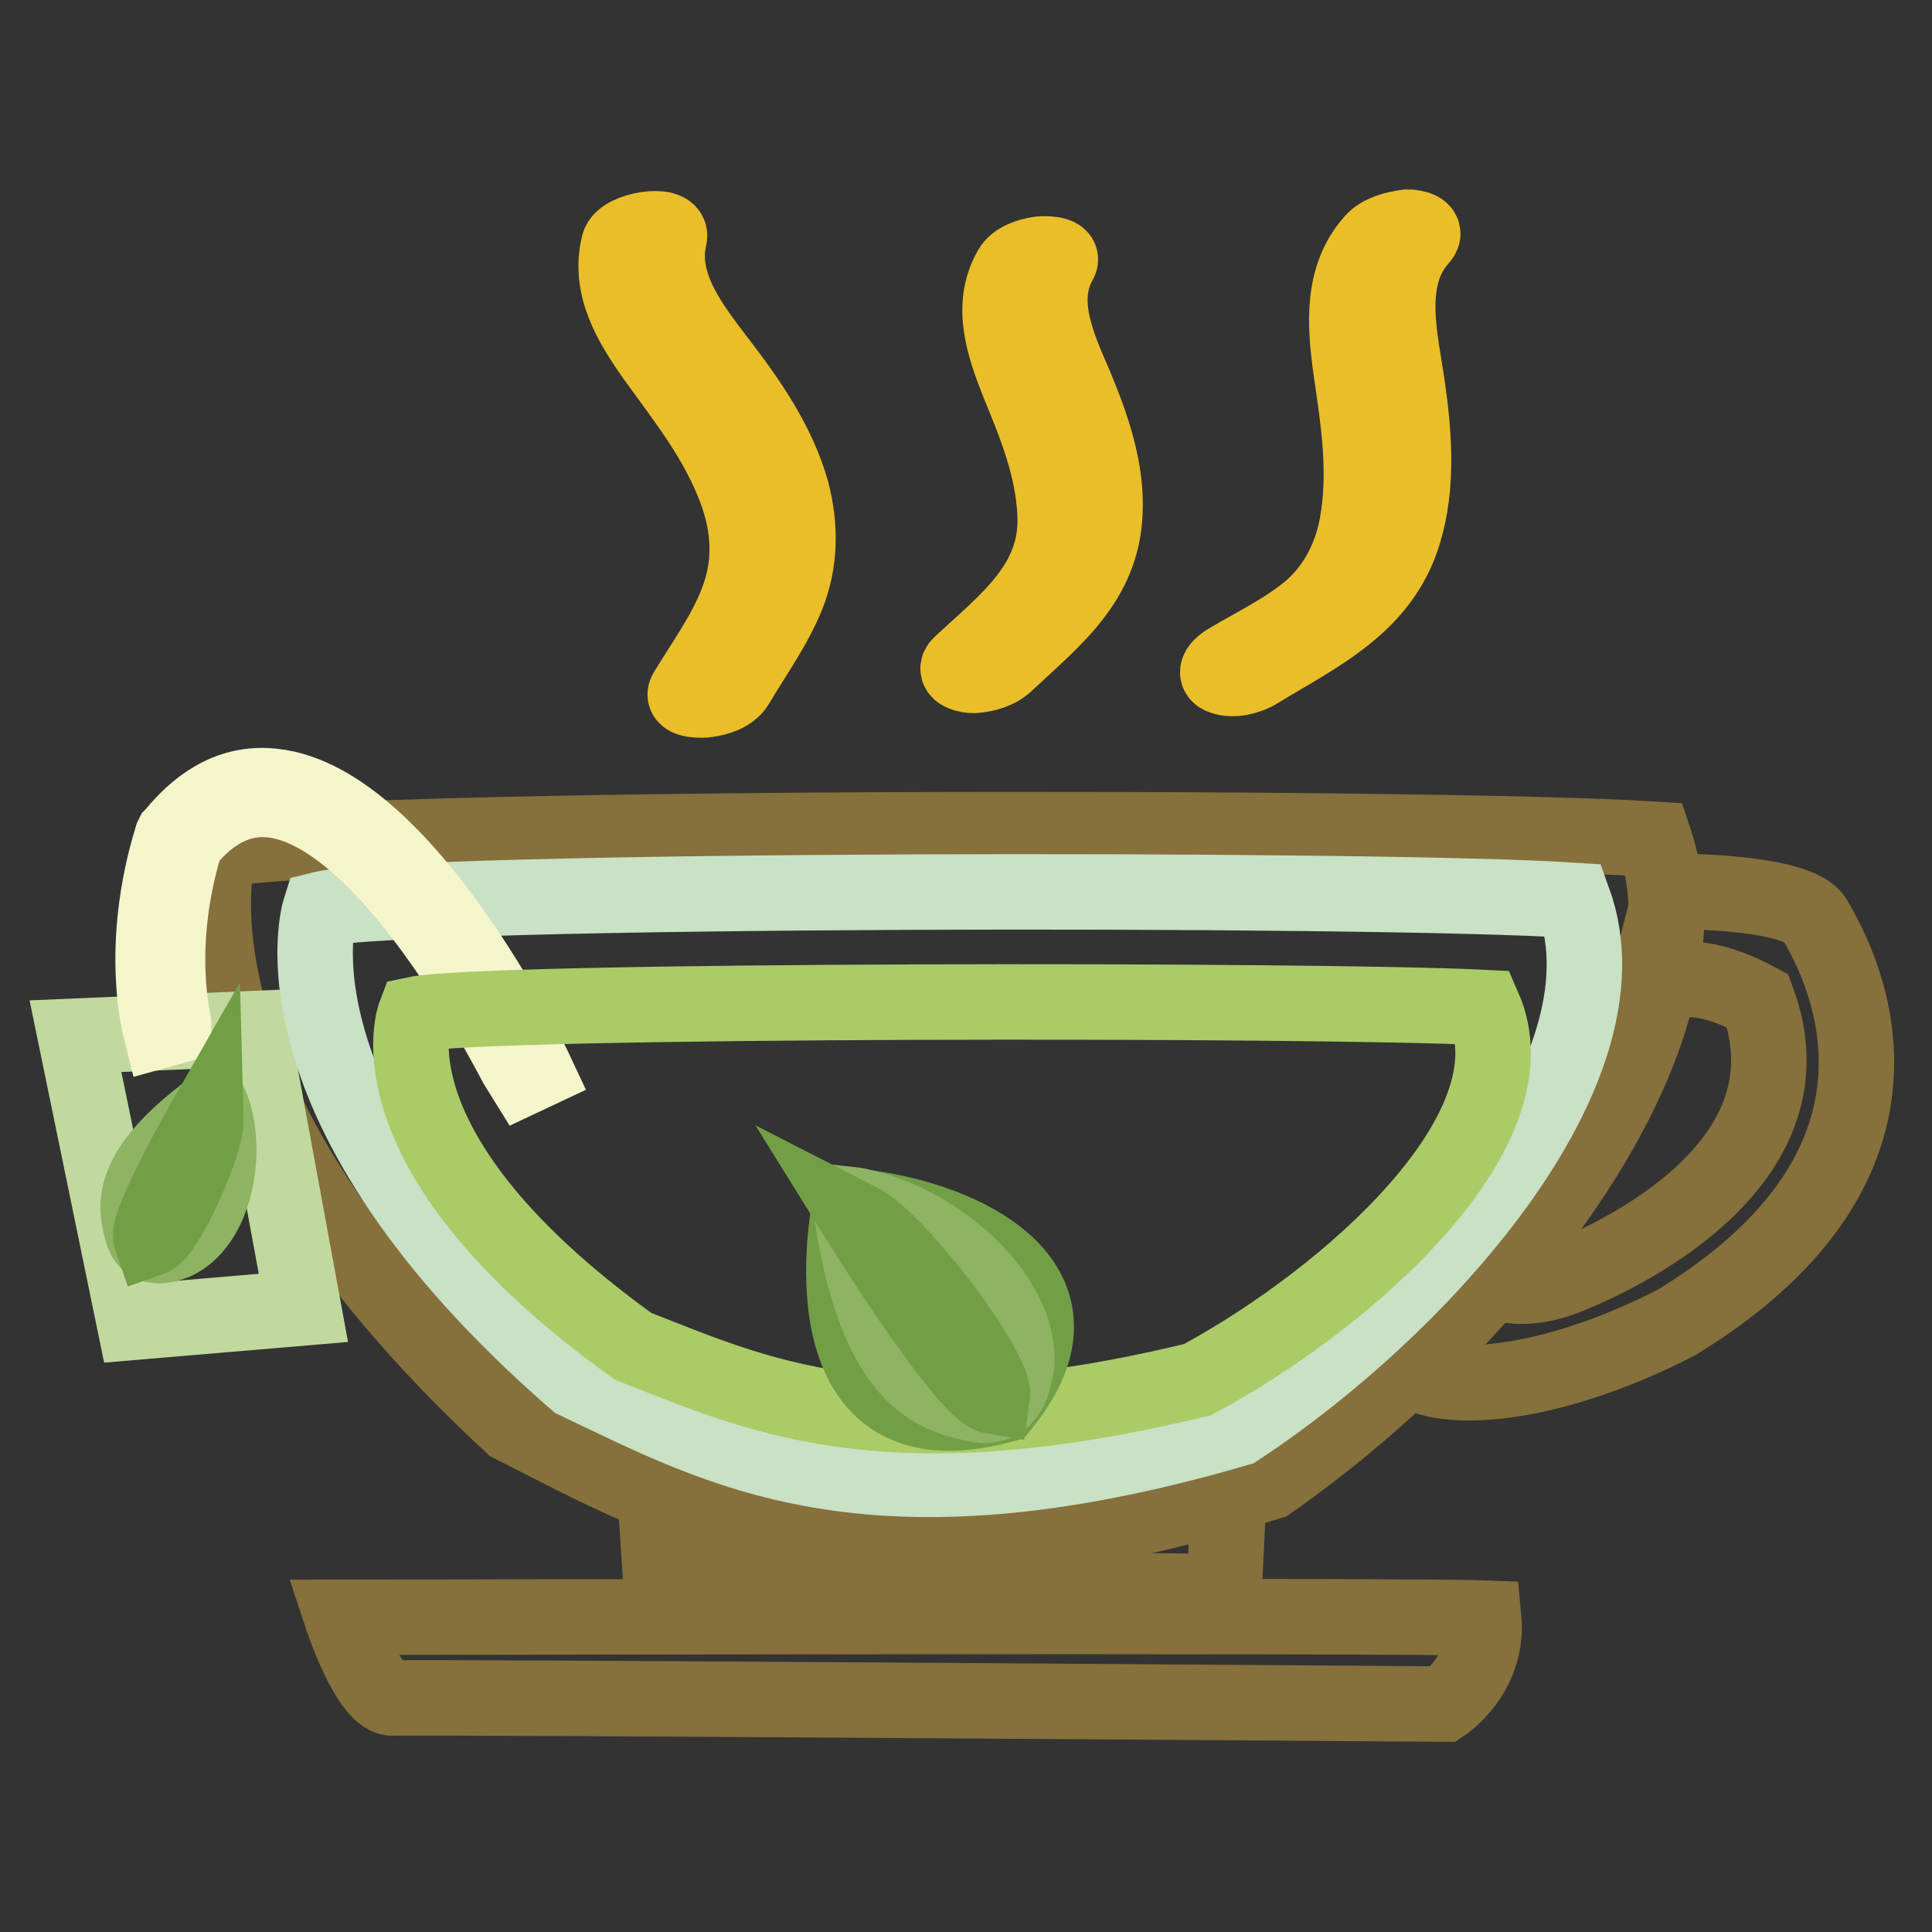
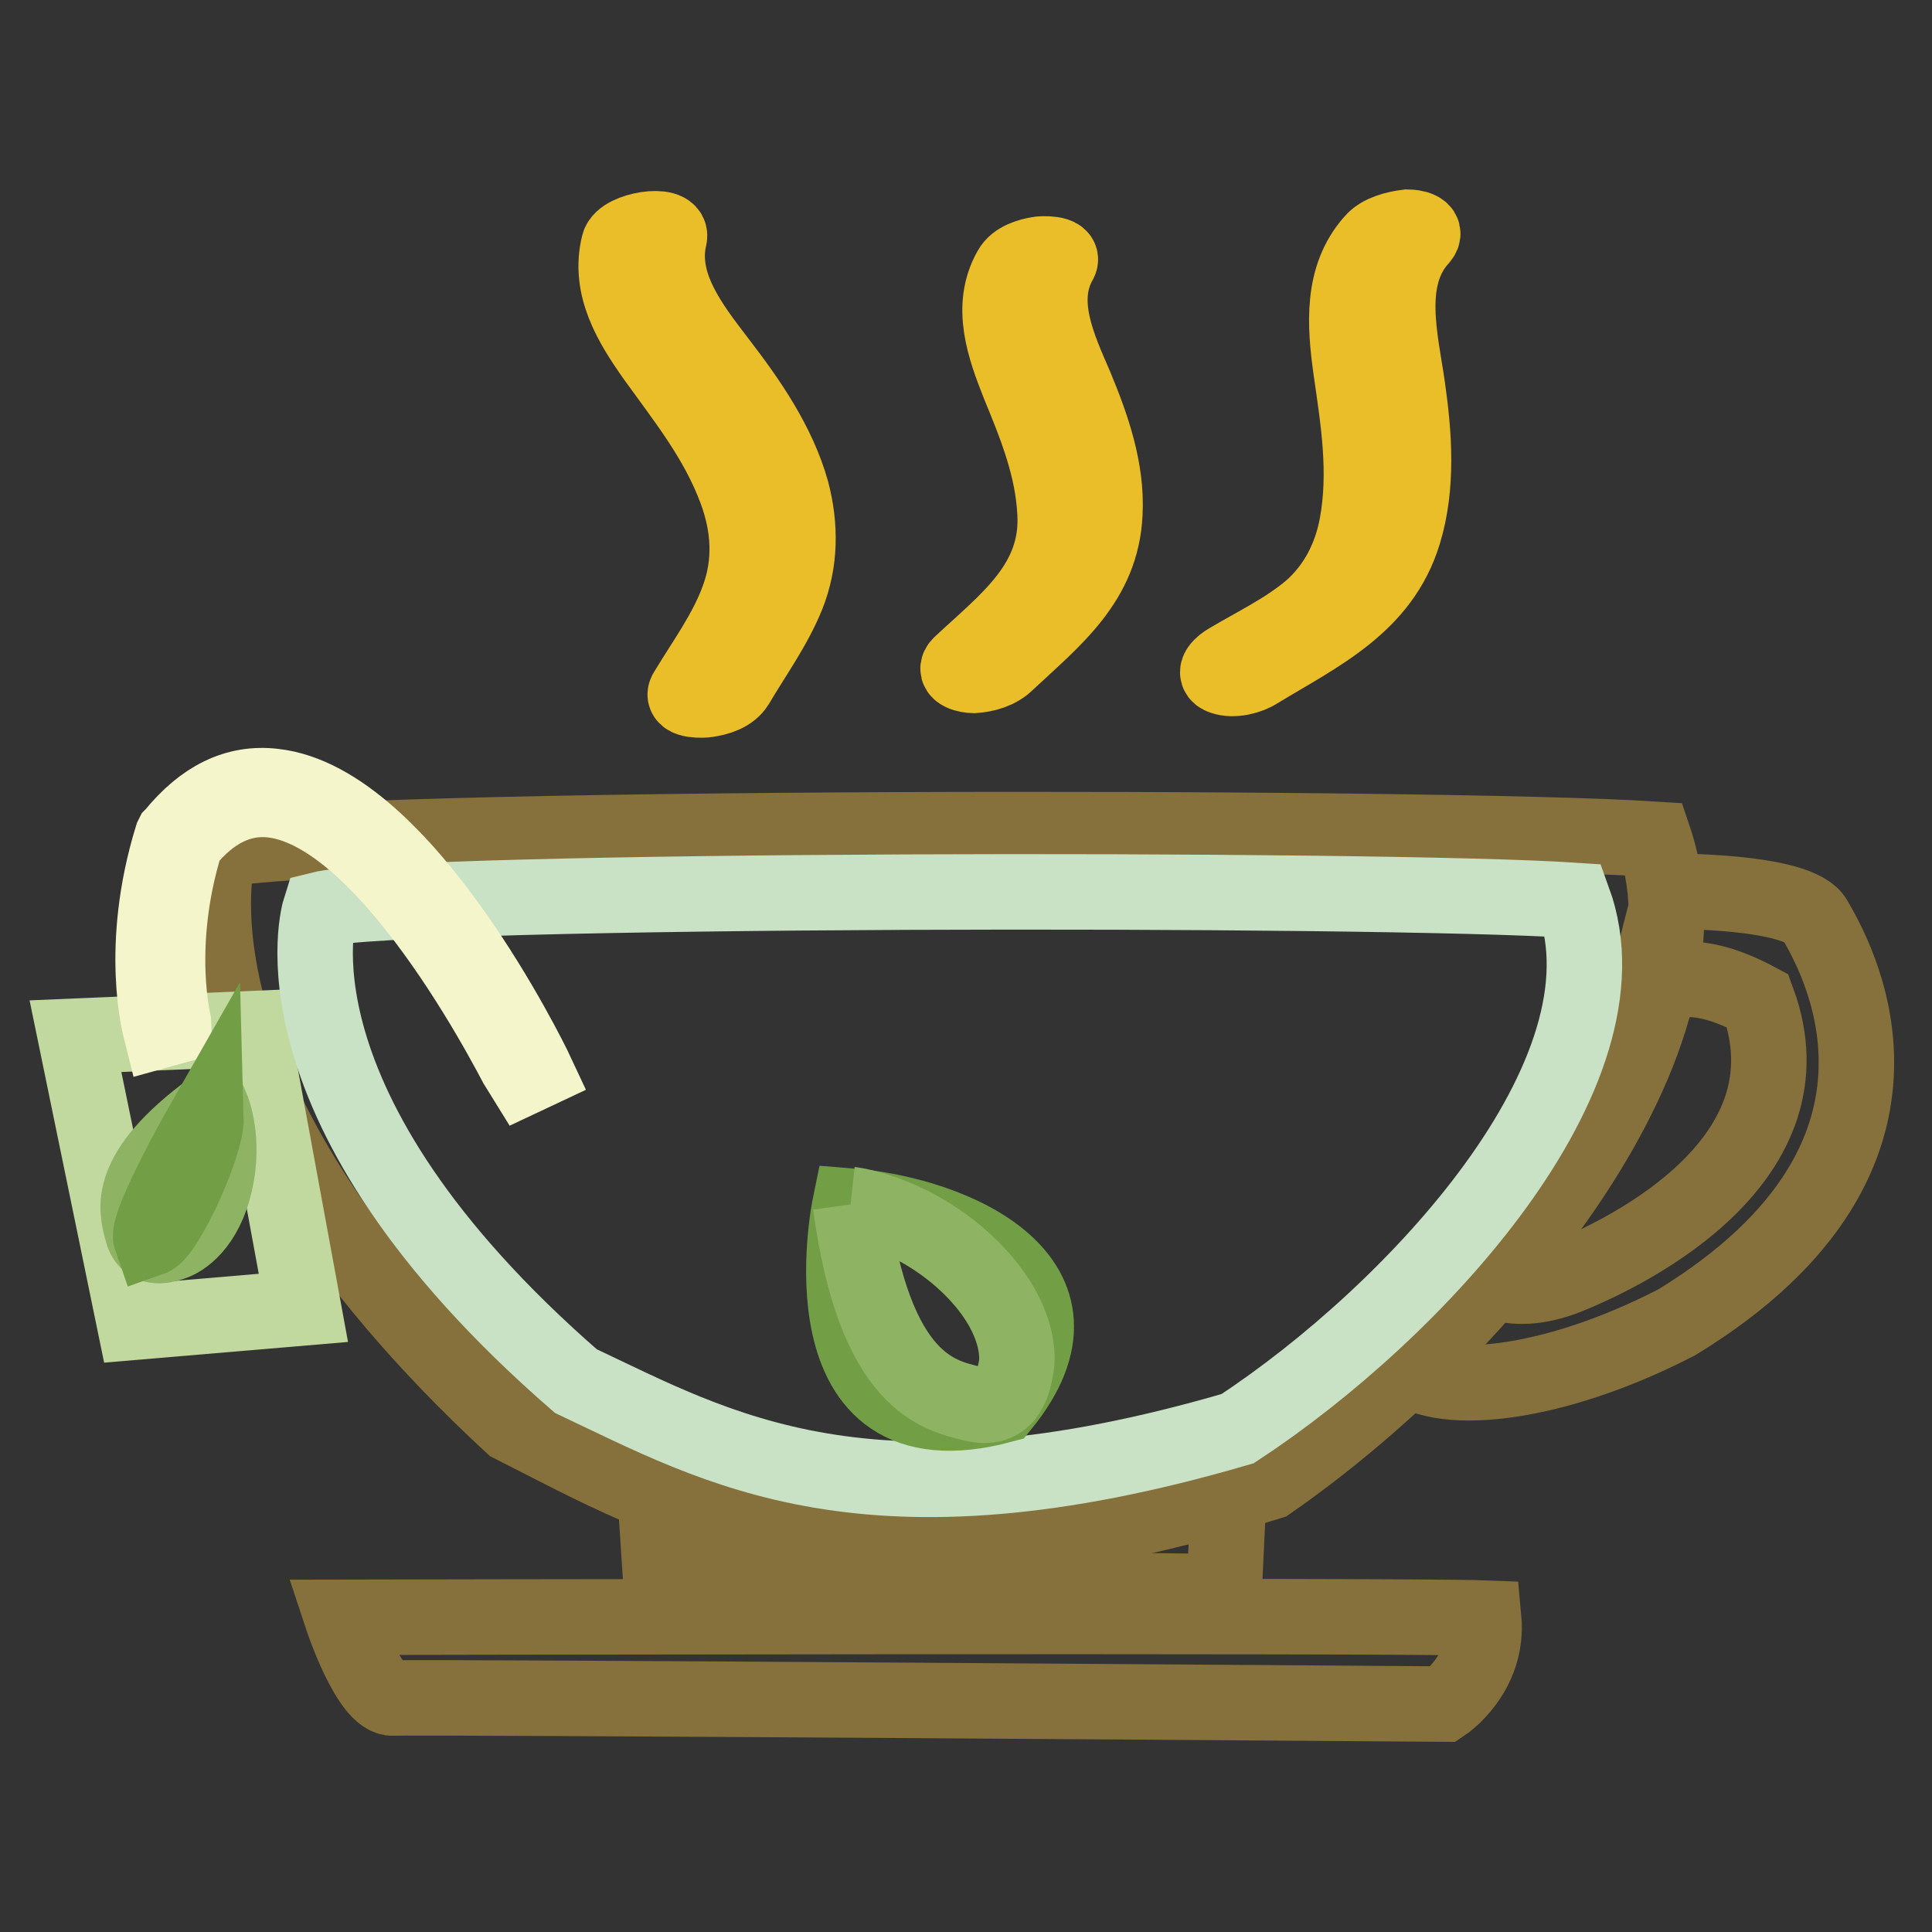
<svg xmlns="http://www.w3.org/2000/svg" version="1.1" x="0px" y="0px" viewBox="0 0 256 256" enable-background="new 0 0 256 256" xml:space="preserve">
  <rect x="0" y="0" width="256" height="256" fill="#333333" stroke="none" />
  <g>
    <path stroke-width="10" fill-opacity="0" stroke="#86703b" d="M29,112.7c0,0-9.4,31.5,38.8,76.1c21.4,10.8,44.1,25.2,100.4,7.6c27.1-18.8,60.4-57.3,51-85.2 C190,109.3,41.7,109.3,29,112.7z" />
    <path stroke-width="10" fill-opacity="0" stroke="#86703b" d="M221.5,118.1c0,0,16.9-0.1,19,3.8c2.2,3.9,18.5,30.8-18.3,53.3c-16.8,8.7-32.3,10.1-36.5,5.3 c-4.2-4.8,9.9-12.2,9.9-12.2s3.8,4.2,12.2,0.8c8.4-3.4,32.8-15.6,25.1-36.5c-9.5-5.1-12.5-1.6-13.7-2.3 C218,129.5,221.5,118.1,221.5,118.1L221.5,118.1z M86.8,197.9l0.8,12.2l74.6,0.8l0.8-16.7L86.8,197.9z M45.3,214.3 c0,0,3.6,10.9,6.8,10.7c3.3-0.2,139.2,0.8,139.2,0.8s6-4,5.3-11.4C186.1,214,45.3,214.3,45.3,214.3z" />
    <path stroke-width="10" fill-opacity="0" stroke="#c1d99e" d="M10,137.3l23.4-1l6.8,37l-22.4,1.9L10,137.3z" />
    <path stroke-width="10" fill-opacity="0" stroke="#eabe29" d="M82,32.4c-1.4,5.6,1.6,10.5,4.7,14.9c4.1,5.7,8.3,10.9,10.8,17.6c1.8,4.8,2.1,9.7,0.3,14.5 c-1.6,4.4-4.5,8.3-6.9,12.3c-0.7,1.2,2.4,1.1,2.8,1c1.4-0.2,3.1-0.7,3.9-2c2.3-3.9,5-7.6,6.7-11.8c1.8-4.5,1.8-9.2,0.6-13.8 c-1.8-6.4-5.7-12-9.7-17.2c-3.5-4.6-8-10.2-6.5-16.5C89.1,29.4,82.5,30.4,82,32.4z M133.9,35.7c-2.8,4.9-0.8,10.4,1.1,15.2 c2.3,5.6,4.5,11,4.8,17.1c0.5,9.3-6.4,14.3-12.5,20c-1.2,1.1,1,1.5,1.7,1.5c1.6-0.1,3.3-0.6,4.4-1.7c6.2-5.8,12.6-10.7,13-19.8 c0.3-5.8-1.7-11.5-3.9-16.8c-2.2-5.1-5.1-11.2-2.1-16.5c0.7-1.2-2.4-1.1-2.8-1C136.4,33.9,134.6,34.4,133.9,35.7z M181.9,32 c-4.2,4.7-3.7,11.1-2.9,16.9c1,6.9,2.1,13.7,0.8,20.7c-0.8,4.3-2.8,8.2-6.1,11.1c-3.3,2.8-7.3,4.7-11,6.9c-0.7,0.4-2.2,1.6-0.7,2.1 c1.4,0.5,3.5,0,4.7-0.8c7.9-4.8,16.4-8.7,19.3-18.3c1.9-6.2,1.4-13,0.5-19.3c-0.9-6.3-3.1-14.4,1.7-19.7c1.1-1.2-0.9-1.5-1.7-1.5 C184.9,30.3,182.9,30.8,181.9,32L181.9,32z" />
    <path stroke-width="10" fill-opacity="0" stroke="#c9e1c4" d="M42.4,120.5c0,0-8.2,25.9,33.9,62.5c18.7,8.8,38.5,20.7,87.7,6.3c23.6-15.5,52.8-47.1,44.5-70 C182.9,117.6,53.5,117.7,42.4,120.5z" />
    <path stroke-width="10" fill-opacity="0" stroke="#f5f5cb" d="M69.3,142.8c-0.2-0.3-17.1-34.9-33.2-36.8c-4.2-0.5-8.1,1.4-11.5,5.6c-4.3,13.9-1.5,24.3-1.5,24.4l-1.8,0.5 c-0.1-0.4-3-11,1.5-25.6l0.1-0.2l0.1-0.1c3.9-4.8,8.3-7,13.3-6.4c17.2,1.9,34,36.3,34.7,37.8L69.3,142.8z" />
-     <path stroke-width="10" fill-opacity="0" stroke="#aacb66" d="M55,134.4c0,0-7,18.2,28.9,44c16,6.2,32.8,14.6,74.8,4.4c20.2-10.9,45-33.1,37.9-49.3 C174.8,132.4,64.4,132.4,55,134.4z" />
    <path stroke-width="10" fill-opacity="0" stroke="#729f45" d="M112.6,159.8c0,0-6.9,33.7,20.2,26.4C146.3,169.6,126.5,160.9,112.6,159.8z" />
-     <path stroke-width="10" fill-opacity="0" stroke="#8db363" d="M112.7,159.6c0,0,7.4,0.8,14.7,7.2c7.3,6.5,7.7,12.5,7.2,14.6c-0.4,2.1-1.2,5.7-5.7,4.6 C124.4,184.9,115.9,183.3,112.7,159.6L112.7,159.6z" />
-     <path stroke-width="10" fill-opacity="0" stroke="#729f45" d="M113.8,161.7c0,0,14.1,22.7,17.7,23.3C132,181.6,119.1,164.4,113.8,161.7z" />
+     <path stroke-width="10" fill-opacity="0" stroke="#8db363" d="M112.7,159.6c0,0,7.4,0.8,14.7,7.2c7.3,6.5,7.7,12.5,7.2,14.6c-0.4,2.1-1.2,5.7-5.7,4.6 C124.4,184.9,115.9,183.3,112.7,159.6L112.7,159.6" />
    <path stroke-width="10" fill-opacity="0" stroke="#8db363" d="M28.1,146.9c0,0,1.7,4.1,0.4,9.8c-1.3,5.7-4.4,7.6-5.7,8c-1.2,0.4-3.4,1-4-1.7 C18.1,160.3,16.5,155.4,28.1,146.9L28.1,146.9z" />
    <path stroke-width="10" fill-opacity="0" stroke="#729f45" d="M27.3,148.1c0,0-8,14-7.3,16C22,163.4,27.4,151.7,27.3,148.1z" />
  </g>
</svg>